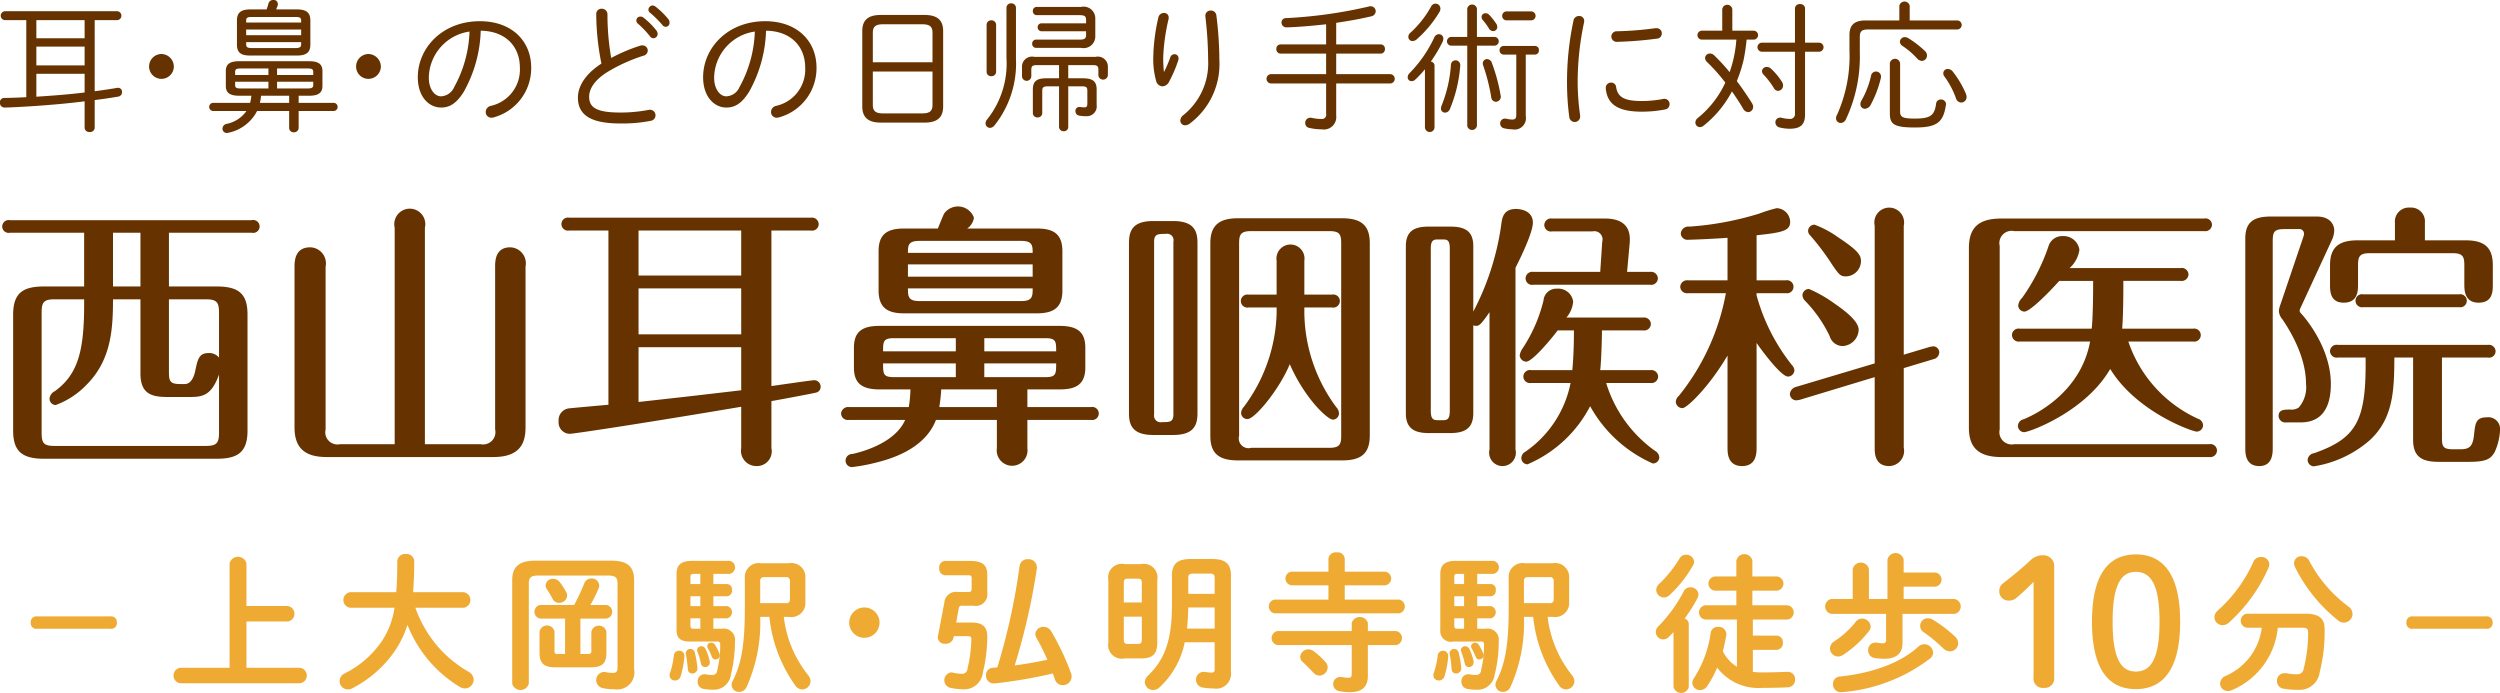
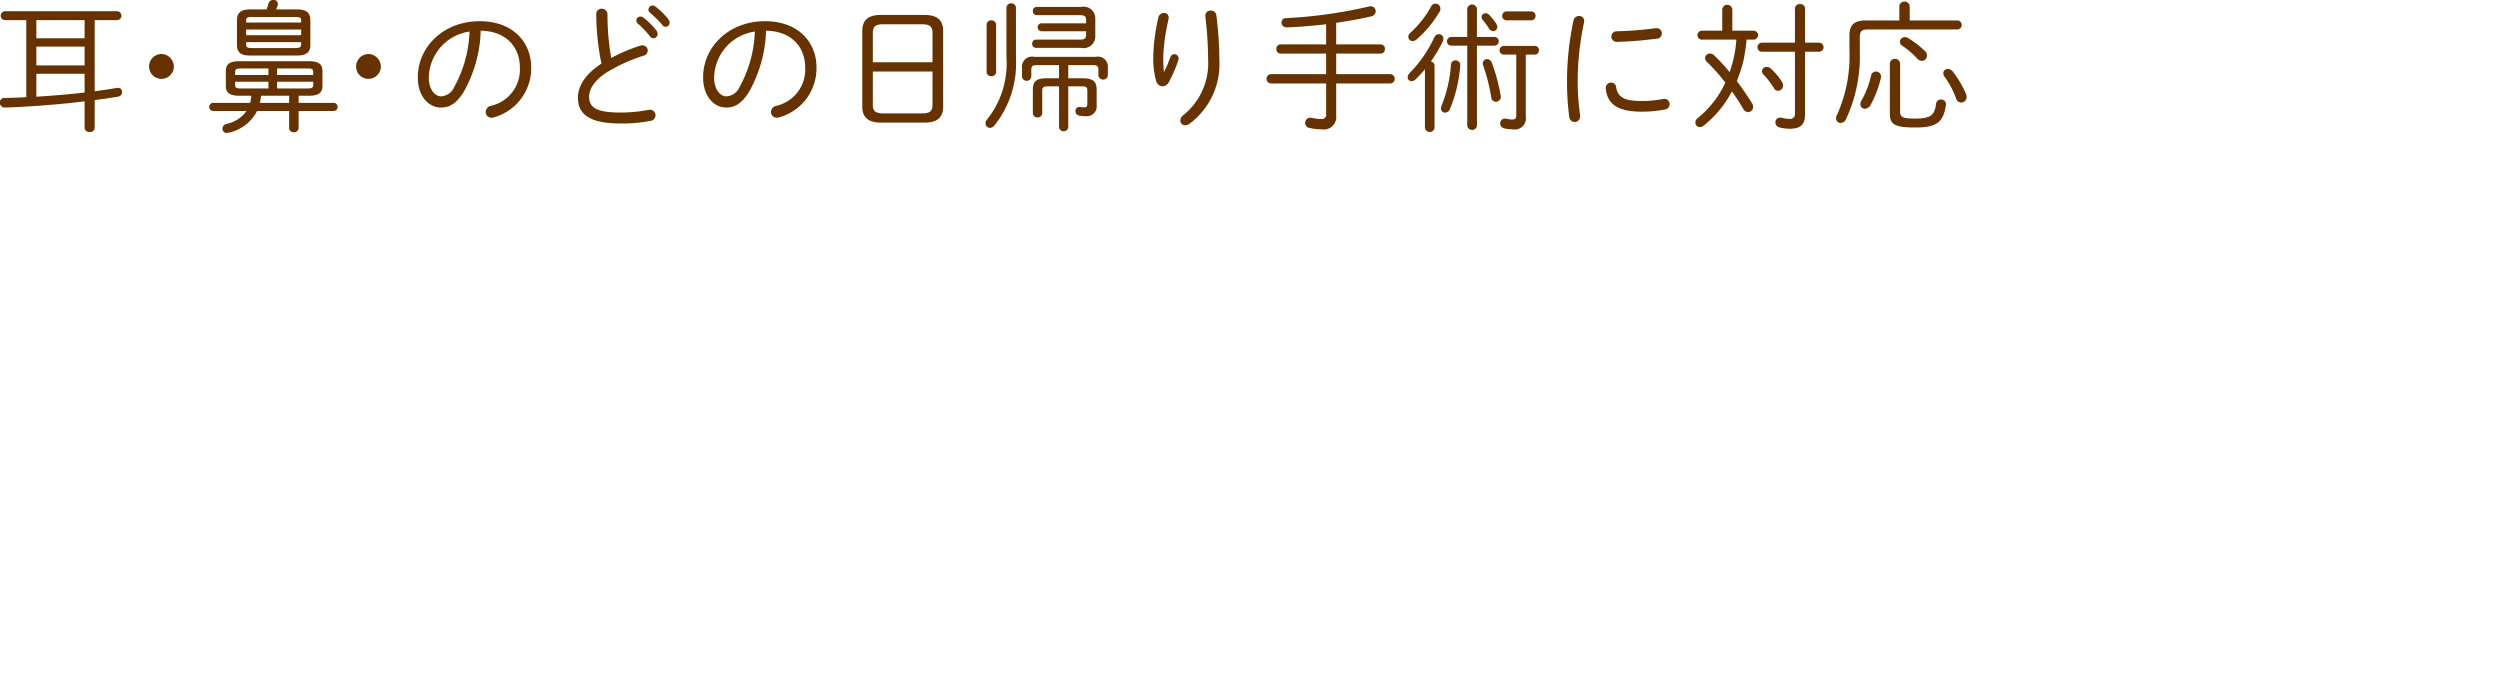
<svg xmlns="http://www.w3.org/2000/svg" id="footer_logo.png_footer_logo.svg" data-name="footer_logo.png,footer_logo.svg" width="260.59" height="72.22" viewBox="0 0 260.59 72.22">
  <defs>
    <style>
      .cls-1 {
        fill: #ea3;
      }

      .cls-1, .cls-2 {
        fill-rule: evenodd;
      }

      .cls-2 {
        fill: #630;
      }
    </style>
  </defs>
-   <path id="_上大岡駅_弘明寺駅_徒歩10分_" data-name="－上大岡駅・弘明寺駅 徒歩10分－" class="cls-1" d="M1163.54,3678.56a0.6,0.6,0,0,0-.68.65,0.588,0.588,0,0,0,.68.64h7.62a0.584,0.584,0,0,0,.68-0.64,0.591,0.591,0,0,0-.68-0.65h-7.62Zm21.81-1.08v-4.45a0.909,0.909,0,0,0-1.76,0v10.89h-5.16a0.816,0.816,0,0,0,0,1.61h12.51a0.813,0.813,0,0,0,0-1.61h-5.59v-4.83h4.32a0.816,0.816,0,0,0,0-1.61h-4.32Zm22.65,0.18a0.82,0.82,0,0,0,0-1.62h-5.28c0.07-.93.12-2,0.12-3.22a0.784,0.784,0,0,0-.88-0.76,0.8,0.8,0,0,0-.89.76c0,1.27-.03,2.32-0.11,3.22h-4.81a0.819,0.819,0,0,0,0,1.62h4.63a8.342,8.342,0,0,1-1.5,3.74,10.224,10.224,0,0,1-3.7,3.11,0.878,0.878,0,0,0-.52.79,0.855,0.855,0,0,0,.86.87,1,1,0,0,0,.49-0.13,12.073,12.073,0,0,0,4.26-3.67,10.161,10.161,0,0,0,1.46-2.93,13.214,13.214,0,0,0,5.49,6.49,1.044,1.044,0,0,0,.52.14,0.916,0.916,0,0,0,.89-0.91,0.955,0.955,0,0,0-.52-0.82,13.237,13.237,0,0,1-1.38-.92,12.026,12.026,0,0,1-2.74-2.91,12.475,12.475,0,0,1-1.43-2.85H1208Zm7.48-4.91c-1.77,0-2.43.67-2.43,2.06v10.77a0.9,0.9,0,0,0,1.73,0v-10.46c0-.62.25-0.82,1.01-0.82h7.23c0.76,0,1.01.19,1.01,0.81v8.75c0,0.45-.14.59-0.47,0.59a3.437,3.437,0,0,1-.77-0.08,0.524,0.524,0,0,0-.17-0.02,0.852,0.852,0,0,0-.11,1.69,5.415,5.415,0,0,0,1.19.11,1.784,1.784,0,0,0,2.06-2.09v-9.26c0-1.4-.65-2.05-2.41-2.05h-7.87Zm0.48,4.62a0.722,0.722,0,0,0,0,1.42h2.6v3.69h-0.82a0.248,0.248,0,0,1-.28-0.29v-2.06a0.8,0.8,0,0,0-1.56,0v2.23c0,1.08.46,1.51,1.62,1.51h3.72c1.19,0,1.63-.43,1.63-1.51v-2.19a0.8,0.8,0,0,0-1.57,0v2.02c0,0.2-.09.29-0.34,0.29h-0.8v-3.69h2.72a0.722,0.722,0,0,0,0-1.42h-1.69a13.45,13.45,0,0,0,.87-1.74,0.686,0.686,0,0,0,.06-0.31,0.766,0.766,0,0,0-.82-0.71,0.789,0.789,0,0,0-.74.51,21.143,21.143,0,0,1-1.05,2.25h-3.55Zm2.04-2.39a0.916,0.916,0,0,0-.68-0.34,0.749,0.749,0,0,0-.79.68,0.779,0.779,0,0,0,.14.42,10.244,10.244,0,0,1,.59.99,0.737,0.737,0,0,0,.68.42,0.817,0.817,0,0,0,.84-0.76,0.741,0.741,0,0,0-.11-0.38A7.955,7.955,0,0,0,1218,3674.98Zm21.86,3.63a14.89,14.89,0,0,0,2.71,7.17,0.857,0.857,0,0,0,.71.39,0.878,0.878,0,0,0,.87-0.84,1.062,1.062,0,0,0-.25-0.64,11.9,11.9,0,0,1-2.54-6.08h0.53a1.469,1.469,0,0,0,1.72-1.58v-2.45a1.46,1.46,0,0,0-1.72-1.56h-2.9a1.458,1.458,0,0,0-1.69,1.58v3.09c0,3.95-.4,5.89-1.25,7.56a1.035,1.035,0,0,0-.13.45,0.76,0.76,0,0,0,.79.73,0.849,0.849,0,0,0,.78-0.53,16.287,16.287,0,0,0,1.41-7.29h0.96Zm-0.96-1.43v-2.3a0.364,0.364,0,0,1,.42-0.41h2.24a0.362,0.362,0,0,1,.44.39v1.94a0.363,0.363,0,0,1-.45.38h-2.65Zm-4.88-3.05h1.67a0.687,0.687,0,0,0,0-1.36h-3.85c-1.24,0-1.66.46-1.66,1.39v5.81c0,0.85.4,1.21,1.38,1.21h2.83a0.275,0.275,0,0,1,.34.32,10.187,10.187,0,0,1-.31,2.67,0.487,0.487,0,0,1-.57.49,2.229,2.229,0,0,1-.59-0.06,1.028,1.028,0,0,0-.17-0.01,0.72,0.72,0,0,0-.71.77,0.732,0.732,0,0,0,.63.76,4.588,4.588,0,0,0,.89.08,1.805,1.805,0,0,0,1.95-1.57,14.846,14.846,0,0,0,.42-3.48,1.169,1.169,0,0,0-1.38-1.3h-0.87v-1.09h1.44a0.653,0.653,0,0,0,0-1.27h-1.44v-1.03h1.44a0.565,0.565,0,0,0,.5-0.64,0.545,0.545,0,0,0-.5-0.63h-1.44v-1.06Zm-1.36,0v1.06h-1.03v-0.79c0-.19.08-0.27,0.38-0.27h0.65Zm0,5.72h-0.65c-0.3,0-.38-0.06-0.38-0.33v-0.76h1.03v1.09Zm-1.03-2.36v-1.03h1.03v1.03h-1.03Zm-1.73,5.14a8.5,8.5,0,0,1-.4,1.83,0.85,0.85,0,0,0-.05.25,0.542,0.542,0,0,0,.57.53,0.6,0.6,0,0,0,.59-0.45,9.361,9.361,0,0,0,.39-2.12,0.528,0.528,0,0,0-.54-0.53A0.537,0.537,0,0,0,1229.9,3682.63Zm2.18-.32a0.478,0.478,0,0,0-.94.08,0.491,0.491,0,0,0,.01.11,13.77,13.77,0,0,1,.21,1.58,0.444,0.444,0,0,0,.48.43,0.524,0.524,0,0,0,.52-0.53A10.249,10.249,0,0,0,1232.08,3682.31Zm2.11-.79a0.483,0.483,0,0,0-.39-0.22,0.375,0.375,0,0,0-.35.59,6.659,6.659,0,0,1,.41.88,0.4,0.4,0,0,0,.39.28,0.418,0.418,0,0,0,.42-0.43,0.512,0.512,0,0,0-.03-0.2A4.727,4.727,0,0,0,1234.19,3681.52Zm-0.99.43a0.487,0.487,0,0,0-.43-0.28,0.433,0.433,0,0,0-.45.41,0.454,0.454,0,0,0,.04.18,5.887,5.887,0,0,1,.36,1.21,0.44,0.44,0,0,0,.43.37,0.48,0.48,0,0,0,.5-0.49,0.44,0.44,0,0,0-.02-0.16A5.843,5.843,0,0,0,1233.2,3681.95Zm16.56-4.32a1.58,1.58,0,1,0,1.58,1.58A1.583,1.583,0,0,0,1249.76,3677.63Zm13.86,6.24-0.48.05a0.738,0.738,0,0,0-.7.77,0.8,0.8,0,0,0,.79.86h0.08a50.879,50.879,0,0,0,6.1-1.04c0.06,0.2.14,0.39,0.2,0.59a0.846,0.846,0,0,0,.82.63,0.908,0.908,0,0,0,.93-0.9,0.921,0.921,0,0,0-.06-0.35,26.246,26.246,0,0,0-2.06-4.35,0.918,0.918,0,0,0-.8-0.48,0.822,0.822,0,0,0-.86.75,0.922,0.922,0,0,0,.13.42c0.4,0.7.77,1.47,1.13,2.26-1.13.24-2.26,0.44-3.41,0.59a68.555,68.555,0,0,0,2.31-10.11v-0.14a0.861,0.861,0,0,0-.93-0.82,0.824,0.824,0,0,0-.87.68A66.289,66.289,0,0,1,1263.62,3683.87Zm-4.29-4.67,0.26-1.46a0.317,0.317,0,0,1,.39-0.29h1.16a1.216,1.216,0,0,0,1.43-1.4v-1.81c0-.98-0.42-1.46-1.8-1.46h-2.62a0.674,0.674,0,0,0-.59.75,0.664,0.664,0,0,0,.59.74h2.39c0.32,0,.4.06,0.4,0.3v1.14c0,0.23-.11.31-0.37,0.31h-1.04a1.222,1.222,0,0,0-1.44,1.13l-0.67,3.5a0.664,0.664,0,0,0-.01.13,0.7,0.7,0,0,0,.79.63,0.8,0.8,0,0,0,.85-0.62l0.03-.17h1.38c0.37,0,.45.06,0.45,0.33a14.3,14.3,0,0,1-.4,3.06,0.569,0.569,0,0,1-.65.53,3.522,3.522,0,0,1-.84-0.11,1.38,1.38,0,0,0-.2-0.03,0.816,0.816,0,0,0-.08,1.61,5.7,5.7,0,0,0,1.16.14,1.976,1.976,0,0,0,2.22-1.78,15.922,15.922,0,0,0,.45-3.72c0-.97-0.47-1.45-1.64-1.45h-1.6Zm19.25,3.74c1.23,0,1.71-.43,1.71-1.67v-6.49a1.431,1.431,0,0,0-1.71-1.67h-1.68a1.431,1.431,0,0,0-1.71,1.67v6.49a1.431,1.431,0,0,0,1.71,1.67h1.68Zm-1.38-1.51c-0.34,0-.4-0.17-0.4-0.48v-2.36h1.88v2.36c0,0.37-.1.48-0.41,0.48h-1.07Zm1.48-4.32h-1.88v-2c0-.37.1-0.48,0.4-0.48h1.07c0.31,0,.41.11,0.41,0.48v2Zm5.09-4.53c-1.41,0-1.95.53-1.95,1.71v3.05c0,3.89-.84,5.78-2.49,7.39a0.981,0.981,0,0,0-.34.69,0.856,0.856,0,0,0,.88.81,0.942,0.942,0,0,0,.66-0.28,8.687,8.687,0,0,0,2.62-4.69h3.12v2.8a0.291,0.291,0,0,1-.3.36,4.6,4.6,0,0,1-.7-0.07,0.708,0.708,0,0,0-.15-0.01,0.8,0.8,0,0,0-.79.82,0.816,0.816,0,0,0,.71.82,6.352,6.352,0,0,0,1.12.09,1.539,1.539,0,0,0,1.81-1.67v-10.11c0-1.18-.54-1.71-1.95-1.71h-2.25Zm1.98,1.52c0.41,0,.52.11,0.52,0.47v1.64h-2.75v-1.64c0-.36.11-0.47,0.51-0.47h1.72Zm0.52,5.73h-2.87c0.06-.73.11-1.45,0.12-2.2h2.75v2.2Zm11.86-3.02h-5.64a0.733,0.733,0,0,0,0,1.43h13.01a0.728,0.728,0,0,0,0-1.43h-5.67v-1.49h4.2a0.714,0.714,0,0,0,0-1.42h-4.2v-1.33a0.735,0.735,0,0,0-.85-0.68,0.745,0.745,0,0,0-.85.68v1.33h-3.84a0.714,0.714,0,0,0,0,1.42h3.84v1.49Zm2.43,3.28h-7.74a0.742,0.742,0,0,0,0,1.46h7.74v2.99c0,0.34-.09.42-0.37,0.42a4.554,4.554,0,0,1-.67-0.08,0.808,0.808,0,0,0-.15-0.01,0.744,0.744,0,0,0-.11,1.48,5.658,5.658,0,0,0,1.09.11c1.27,0,1.89-.54,1.89-1.69v-3.22h2.94a0.74,0.74,0,0,0,0-1.46h-2.94v-0.85a0.879,0.879,0,0,0-1.68,0v0.85Zm-3.95,2.11a0.922,0.922,0,0,0-.57-0.2,0.837,0.837,0,0,0-.85.77,0.726,0.726,0,0,0,.28.56c0.34,0.31.76,0.75,1.1,1.1a0.836,0.836,0,0,0,.62.3,0.876,0.876,0,0,0,.86-0.84,0.807,0.807,0,0,0-.23-0.57A7.583,7.583,0,0,0,1296.61,3682.2Zm22.86-3.59a15,15,0,0,0,2.72,7.17,0.857,0.857,0,0,0,.71.39,0.878,0.878,0,0,0,.87-0.84,1.062,1.062,0,0,0-.25-0.64,11.9,11.9,0,0,1-2.54-6.08h0.52a1.469,1.469,0,0,0,1.72-1.58v-2.45a1.46,1.46,0,0,0-1.72-1.56h-2.89a1.454,1.454,0,0,0-1.69,1.58v3.09c0,3.95-.4,5.89-1.26,7.56a1.165,1.165,0,0,0-.12.45,0.76,0.76,0,0,0,.79.73,0.859,0.859,0,0,0,.78-0.53,16.311,16.311,0,0,0,1.4-7.29h0.96Zm-0.96-1.43v-2.3a0.364,0.364,0,0,1,.42-0.41h2.25a0.355,0.355,0,0,1,.43.39v1.94a0.363,0.363,0,0,1-.45.38h-2.65Zm-4.87-3.05h1.67a0.687,0.687,0,0,0,0-1.36h-3.86c-1.24,0-1.66.46-1.66,1.39v5.81a1.116,1.116,0,0,0,1.38,1.21h2.84a0.275,0.275,0,0,1,.34.32,10.632,10.632,0,0,1-.31,2.67,0.487,0.487,0,0,1-.57.49,2.185,2.185,0,0,1-.59-0.06,1.09,1.09,0,0,0-.17-0.01,0.722,0.722,0,0,0-.72.77,0.741,0.741,0,0,0,.64.76,4.479,4.479,0,0,0,.88.08,1.8,1.8,0,0,0,1.95-1.57,13.843,13.843,0,0,0,.42-3.48,1.161,1.161,0,0,0-1.38-1.3h-0.86v-1.09h1.44a0.656,0.656,0,0,0,0-1.27h-1.44v-1.03h1.44a0.558,0.558,0,0,0,.49-0.64,0.538,0.538,0,0,0-.49-0.63h-1.44v-1.06Zm-1.37,0v1.06h-1.02v-0.79c0-.19.08-0.27,0.37-0.27h0.65Zm0,5.72h-0.65c-0.29,0-.37-0.06-0.37-0.33v-0.76h1.02v1.09Zm-1.02-2.36v-1.03h1.02v1.03h-1.02Zm-1.73,5.14a8.458,8.458,0,0,1-.41,1.83,0.808,0.808,0,0,0-.04.25,0.542,0.542,0,0,0,.57.53,0.6,0.6,0,0,0,.59-0.45,9.361,9.361,0,0,0,.39-2.12A0.552,0.552,0,0,0,1309.52,3682.63Zm2.18-.32a0.478,0.478,0,0,0-.94.08,0.491,0.491,0,0,0,.01.11,11.771,11.771,0,0,1,.2,1.58,0.455,0.455,0,0,0,.48.43,0.526,0.526,0,0,0,.53-0.53A10.249,10.249,0,0,0,1311.7,3682.31Zm2.11-.79a0.5,0.5,0,0,0-.39-0.22,0.4,0.4,0,0,0-.42.37,0.487,0.487,0,0,0,.06.22,8.151,8.151,0,0,1,.42.88,0.392,0.392,0,0,0,.39.28,0.418,0.418,0,0,0,.42-0.43,0.512,0.512,0,0,0-.03-0.2A5.4,5.4,0,0,0,1313.81,3681.52Zm-0.99.43a0.513,0.513,0,0,0-.44-0.28,0.433,0.433,0,0,0-.45.41,0.493,0.493,0,0,0,.05.18,7.475,7.475,0,0,1,.36,1.21,0.426,0.426,0,0,0,.43.37,0.472,0.472,0,0,0,.49-0.49,0.86,0.86,0,0,0-.01-0.16A5.843,5.843,0,0,0,1312.82,3681.95Zm29.55,0.1h2.46a0.688,0.688,0,0,0,.67-0.75,0.68,0.68,0,0,0-.67-0.74h-2.46v-1.67h3.59a0.749,0.749,0,0,0,0-1.49h-3.64v-1.52h2.57a0.744,0.744,0,0,0,0-1.48h-2.57v-1.62a0.846,0.846,0,0,0-1.67,0v1.62h-2.25a0.745,0.745,0,0,0,0,1.48h2.25v1.52h-3.22a0.749,0.749,0,0,0,0,1.49h3.28v4.92a3.958,3.958,0,0,1-1.47-1.62c0.15-.55.26-1.09,0.36-1.65,0-.04.01-0.09,0.01-0.14a0.791,0.791,0,0,0-.85-0.75,0.742,0.742,0,0,0-.79.65,11.674,11.674,0,0,1-1.73,4.69,0.857,0.857,0,0,0-.18.51,0.787,0.787,0,0,0,.81.74,0.892,0.892,0,0,0,.74-0.41,11.271,11.271,0,0,0,1.04-1.93,5.4,5.4,0,0,0,4.73,2.11c0.91,0,1.78-.01,2.66-0.06a0.768,0.768,0,0,0,.73-0.81,0.747,0.747,0,0,0-.75-0.8c-0.09,0-.32.01-0.46,0.01-0.93.04-1.55,0.05-2.2,0.05a6.2,6.2,0,0,1-.99-0.06v-2.29Zm-8.27,3.87a0.82,0.82,0,0,0,1.59,0v-6.57a0.619,0.619,0,0,0-.43-0.57,15.9,15.9,0,0,0,1.35-2.14,0.947,0.947,0,0,0,.09-0.37,0.794,0.794,0,0,0-.84-0.74,0.739,0.739,0,0,0-.69.41,15.351,15.351,0,0,1-2.62,3.63,0.828,0.828,0,0,0-.3.62,0.786,0.786,0,0,0,.78.77,0.875,0.875,0,0,0,.6-0.28c0.16-.15.31-0.31,0.47-0.48v5.72Zm0.63-13.4a12.589,12.589,0,0,1-2.12,2.65,0.846,0.846,0,0,0-.31.63,0.812,0.812,0,0,0,.79.79,0.866,0.866,0,0,0,.59-0.24,13.087,13.087,0,0,0,2.46-3.12,0.735,0.735,0,0,0,.11-0.37,0.817,0.817,0,0,0-.85-0.73A0.779,0.779,0,0,0,1334.73,3672.52Zm23.36,4.23v-1.29h3.3a0.741,0.741,0,0,0,0-1.47h-3.3v-1.34a0.862,0.862,0,0,0-1.69,0v4.1h-1.93v-3.11a0.862,0.862,0,0,0-1.69,0v3.11h-2.23a0.789,0.789,0,0,0,0,1.55h5.71v2.69a0.308,0.308,0,0,1-.37.37,2.623,2.623,0,0,1-.57-0.06,1.09,1.09,0,0,0-.17-0.01,0.755,0.755,0,0,0-.76.8,0.792,0.792,0,0,0,.66.81,9.2,9.2,0,0,0,.98.08c1.3,0,1.94-.55,1.94-1.66v-3.02h5.42a0.787,0.787,0,0,0,0-1.55h-5.3Zm-5,2.38a9.2,9.2,0,0,1-2.22,2.02,0.913,0.913,0,0,0-.46.76,0.848,0.848,0,0,0,.83.83,1,1,0,0,0,.56-0.18,11.328,11.328,0,0,0,2.68-2.47,0.709,0.709,0,0,0,.17-0.48,0.89,0.89,0,0,0-.9-0.82A0.819,0.819,0,0,0,1353.09,3679.13Zm8.01-.24a0.839,0.839,0,0,0-.47-0.13,0.786,0.786,0,0,0-.42,1.47,15.6,15.6,0,0,1,2,1.66,1.023,1.023,0,0,0,.71.31,0.841,0.841,0,0,0,.85-0.84,0.983,0.983,0,0,0-.35-0.72A13.183,13.183,0,0,0,1361.1,3678.89Zm-1.49,2.83c-1.89,1.74-4.91,2.77-8.16,3.11a0.765,0.765,0,0,0-.73.78,0.813,0.813,0,0,0,.83.85h0.08a17.361,17.361,0,0,0,9.2-3.5,0.825,0.825,0,0,0,.33-0.63,0.922,0.922,0,0,0-.92-0.87A0.938,0.938,0,0,0,1359.61,3681.72Zm12.02,3.21a0.957,0.957,0,0,0,1.06,1.08,0.978,0.978,0,0,0,1.09-1.08v-11.5a1.125,1.125,0,0,0-1.2-1.24,1.842,1.842,0,0,0-1.35.6c-0.94.86-1.77,1.54-2.75,2.3a0.961,0.961,0,0,0-.42.84,0.945,0.945,0,0,0,1.02.98,1.124,1.124,0,0,0,.8-0.31c0.66-.56,1.19-1.07,1.75-1.64v9.97Zm10.66-12.83c-2.77,0-4.57,1.97-4.57,7.02s1.8,7.02,4.57,7.02,4.62-1.97,4.62-7.02S1385.06,3672.1,1382.29,3672.1Zm0,1.82c1.54,0,2.47,1.28,2.47,5.2s-0.93,5.19-2.47,5.19c-1.51,0-2.42-1.27-2.42-5.19S1380.78,3673.92,1382.29,3673.92Zm17.38,5.82c0.43,0,.58.12,0.58,0.48a15.278,15.278,0,0,1-.46,3.78,0.658,0.658,0,0,1-.74.59,4.769,4.769,0,0,1-1.04-.1,1.48,1.48,0,0,0-.2-0.01,0.784,0.784,0,0,0-.81.82,0.8,0.8,0,0,0,.71.8,8.4,8.4,0,0,0,1.47.11,2.1,2.1,0,0,0,2.27-1.81,17.131,17.131,0,0,0,.52-4.49c0-1.15-.57-1.63-2.04-1.63h-6.04a0.733,0.733,0,0,0,0,1.46h1.53a6.316,6.316,0,0,1-3.78,5.03,0.91,0.91,0,0,0-.57.79,0.8,0.8,0,0,0,.8.78,1.1,1.1,0,0,0,.47-0.11,7.882,7.882,0,0,0,4.75-6.49h2.58Zm-5.13-6.86a14.9,14.9,0,0,1-3.72,5.08,0.949,0.949,0,0,0-.34.68,0.86,0.86,0,0,0,.85.84,1.018,1.018,0,0,0,.67-0.28,16.583,16.583,0,0,0,4.13-5.73,0.973,0.973,0,0,0,.08-0.34,0.815,0.815,0,0,0-.88-0.76A0.829,0.829,0,0,0,1394.54,3672.88Zm5.84-.08a0.847,0.847,0,0,0-.79-0.51,0.746,0.746,0,0,0-.73,1.08,16.387,16.387,0,0,0,4.54,5.63,0.878,0.878,0,0,0,.57.21,0.918,0.918,0,0,0,.91-0.9,0.989,0.989,0,0,0-.46-0.8A14.16,14.16,0,0,1,1400.38,3672.8Zm10.79,5.76a0.6,0.6,0,0,0-.68.65,0.588,0.588,0,0,0,.68.64h7.62a0.591,0.591,0,0,0,.69-0.64,0.6,0.6,0,0,0-.69-0.65h-7.62Z" transform="translate(-1159.66 -3614.31)" />
-   <path id="西山耳鼻咽喉科医院" class="cls-2" d="M1177.27,3638.57h8.63a0.672,0.672,0,1,0,0-1.31h-25.19a0.682,0.682,0,0,0-.82.67,0.672,0.672,0,0,0,.82.64h7.72v5.6h-4.16c-2.1,0-3.24.58-3.24,2.92v12.12c0,2.19.99,2.92,3.24,2.92h17.96c2.09,0,3.23-.58,3.23-2.92v-12.12c0-2.22-.99-2.92-3.23-2.92h-4.96v-5.6Zm2.24,17.12c1.32,0,2.22-.21,2.98-2.34v6.07c0,1.08-.26,1.37-1.37,1.37h-15.78c-1.13,0-1.34-.29-1.34-1.37v-12.54c0-1.08.24-1.37,1.34-1.37h3.09v0.58c0,4.9-.69,7.26-3.03,8.98a1,1,0,0,0-.58.79,0.668,0.668,0,0,0,.64.67,8.508,8.508,0,0,0,3.21-2.1c2.53-2.53,2.77-5.65,2.77-8.92h2.86v7.73c0,2.1,1.13,2.45,2.79,2.45h2.42Zm-5.21-11.52h-2.86v-5.6h2.86v5.6Zm4.11,10.17c-1.02,0-1.14-.32-1.14-1.22v-7.61h3.85c1.11,0,1.37.29,1.37,1.37v4.7a1.332,1.332,0,0,0-1.08-.47c-0.99,0-1.14.61-1.4,1.86-0.06.3-.32,1.37-1.08,1.37h-0.52Zm16.7,6.27a1.271,1.271,0,0,1-1.51-1.54V3642.1a1.674,1.674,0,0,0-1.61-2.01c-1.54,0-1.63,1.34-1.63,2.01v16.76c0,2.1,1.02,3.09,3.35,3.09h17.38c2.8,0,3.35-1.48,3.35-3.09V3642.1a1.672,1.672,0,0,0-1.6-2.01c-1.57,0-1.57,1.48-1.57,2.01v16.97a1.282,1.282,0,0,1-1.52,1.54h-5.8v-22.56a1.618,1.618,0,1,0-3.15,0v22.56h-5.69Zm44.96-22.27h4.11a0.69,0.69,0,0,0,.82-0.67,0.705,0.705,0,0,0-.82-0.67h-25.19a0.682,0.682,0,1,0,0,1.34h4.09v18.16c-1.38.12-3.91,0.35-4.14,0.38a1.228,1.228,0,0,0-1.05,1.34,1.183,1.183,0,0,0,1.16,1.31c0.38,0,7.52-1.07,17.87-2.82v4.31a1.592,1.592,0,0,0,1.58,1.87,1.54,1.54,0,0,0,1.57-1.87v-4.9c0.64-.11,4.26-0.78,4.7-0.9a0.6,0.6,0,0,0,.43-0.61,0.676,0.676,0,0,0-.67-0.67c-0.26,0-4.02.55-4.46,0.61v-16.21Zm-3.15,10.82h-10.7v-4.79h10.7v4.79Zm0-6.13h-10.7v-4.69h10.7v4.69Zm0,11.96c-5.71.67-6.29,0.73-10.7,1.22v-5.71h10.7v4.49Zm29.83-.09h3.38c1.75,0,2.66-.56,2.66-2.3v-2.02c0-1.48-.62-2.3-2.66-2.3h-18.8c-1.93,0-2.66.7-2.66,2.3v2.02c0,1.48.62,2.3,2.66,2.3h3.23a13.23,13.23,0,0,1-.17,1.84h-6.24a0.736,0.736,0,0,0-.82.7,0.7,0.7,0,0,0,.82.64h5.86c-1.11,2.56-4.96,3.44-5.51,3.55a0.693,0.693,0,0,0-.7.7,0.671,0.671,0,0,0,.64.67,17.85,17.85,0,0,0,2.25-.4c1.37-.33,5.3-1.29,6.53-4.52h6.35v2.94a1.607,1.607,0,1,0,3.18,0v-2.94h6.62a0.684,0.684,0,1,0,0-1.34h-6.62v-1.84Zm-4.49-2.71h7.49c0,1.08,0,1.43-1.1,1.43h-6.39v-1.43Zm-2.97,1.43h-6.47c-1.11,0-1.11-.35-1.11-1.43h7.58v1.43Zm4.28,3.12h-6a17.238,17.238,0,0,0,.2-1.84h5.8v1.84Zm-1.31-7.18h6.39c1.1,0,1.1.38,1.1,1.37h-7.49v-1.37Zm-2.97,1.37h-7.58c0-.99,0-1.37,1.11-1.37h6.47v1.37Zm-5.4-12.8c-1.86,0-2.65.68-2.65,2.37v4.08c0,1.86.99,2.39,2.65,2.39h13.85c1.87,0,2.66-.7,2.66-2.39v-4.08c0-1.87-1-2.37-2.66-2.37h-7.26a1.667,1.667,0,0,0,.7-1.13,1.771,1.771,0,0,0-3.12-.41c-0.11.23-.55,1.31-0.64,1.54h-3.53Zm13.41,5.02h-13v-1.28h13v1.28Zm-1.16-3.73c1.14,0,1.16.52,1.16,1.25h-13c0-.73,0-1.25,1.17-1.25h10.67Zm-10.67,6.27c-1.17,0-1.17-.53-1.17-1.32h13c0,0.79,0,1.32-1.16,1.32h-10.67Zm29.01-6.07c0-1.25-.38-2.27-2.54-2.27h-2.07c-2.04,0-2.53.9-2.53,2.27v17.79c0,1.22.38,2.24,2.53,2.24h2.07c2.04,0,2.54-.9,2.54-2.24v-17.79Zm-2.51,17.87c0,0.82-.38.82-1.19,0.82a0.685,0.685,0,0,1-.82-0.79v-18.01c0-.82.41-0.82,1.22-0.82a0.672,0.672,0,0,1,.79.82v17.98Zm20.47-17.84c0-1.81-.85-2.59-2.89-2.59h-10.84c-1.81,0-2.89.61-2.89,2.59v20.09c0,1.81.85,2.56,2.89,2.56h10.84c1.84,0,2.89-.58,2.89-2.59v-20.06Zm-2.98,20.09c0,0.9-.17,1.25-1.25,1.25h-8.13a1.019,1.019,0,0,1-1.26-1.25v-20.09c0-.93.21-1.25,1.26-1.25h8.13c1.08,0,1.25.32,1.25,1.25v20.09Zm-6.73-14.72h-2.92a0.682,0.682,0,1,0,0,1.34h2.92V3647a17.049,17.049,0,0,1-3.41,9.71,1.05,1.05,0,0,0-.29.61,0.638,0.638,0,0,0,.67.67c0.76,0,3.32-3.09,4.4-5.72,1.6,3.65,3.97,5.78,4.49,5.78a0.651,0.651,0,0,0,.64-0.67,0.993,0.993,0,0,0-.29-0.64,16.826,16.826,0,0,1-3.32-9.77v-0.61h2.88a0.684,0.684,0,1,0,0-1.34h-2.88v-3.53a1.463,1.463,0,1,0-2.89,0v3.53Zm24.9-2.8c0.55-1.08,1.81-3.68,1.81-4.7,0-1.43-1.66-1.43-1.75-1.43-1.34,0-1.46.94-1.55,1.67a27.74,27.74,0,0,1-2.91,9.03v-6.82c0-1.49-.76-2.04-2.39-2.04h-2.28c-1.48,0-2.36.47-2.36,2.04v17.41c0,1.48.76,2.07,2.36,2.07h2.28c1.51,0,2.39-.5,2.39-2.07v-9.16a1,1,0,0,0,.29.06c0.29,0,.49-0.09,1.4-1.43v14.32a1.394,1.394,0,1,0,2.71,0v-18.95Zm-6.85,14.92c0,0.88-.29.97-0.7,0.97h-0.55c-0.47,0-.73-0.12-0.73-0.97V3640.2c0-.87.32-0.93,0.73-0.93h0.55c0.41,0,.7.06,0.7,0.93v16.94Zm15.68-4.25c0.12-1.02.18-3.44,0.18-4.14h4.28a0.7,0.7,0,0,0,.82-0.67,0.708,0.708,0,0,0-.82-0.67h-7.98a2.943,2.943,0,0,0,.7-1.67,1.561,1.561,0,0,0-1.67-1.34,1.341,1.341,0,0,0-1.42,1.23,15.826,15.826,0,0,1-2.19,5.01,1.706,1.706,0,0,0-.29.7,0.7,0.7,0,0,0,.67.67c0.64,0,2.56-2.3,3.29-3.26h1.69c0,2.18-.11,3.55-0.17,4.14h-4.29a0.682,0.682,0,1,0,0,1.34h4.11a11.373,11.373,0,0,1-4.72,7.17,0.764,0.764,0,0,0-.41.64,0.651,0.651,0,0,0,.64.67,13.159,13.159,0,0,0,6.53-6.06,13.8,13.8,0,0,0,6.53,5.97,0.66,0.66,0,0,0,.68-0.64,0.846,0.846,0,0,0-.44-0.67,13.553,13.553,0,0,1-5.1-7.08h4.6a0.7,0.7,0,0,0,.82-0.67,0.712,0.712,0,0,0-.82-0.67h-5.22Zm-6.96-10.24a0.7,0.7,0,0,0-.82.67,0.679,0.679,0,0,0,.82.67h12.15a0.69,0.69,0,0,0,.82-0.67,0.708,0.708,0,0,0-.82-0.67h-2.39l0.27-2.97c0.05-.67.2-2.59-2.57-2.59h-5.51a0.7,0.7,0,0,0-.82.67,0.688,0.688,0,0,0,.82.67h4.2a0.86,0.86,0,0,1,1.02,1.08l-0.21,3.14h-6.96Zm23.26,7.41c0.5,0.73,2.54,3.5,3.27,3.5a0.676,0.676,0,0,0,.67-0.67,0.864,0.864,0,0,0-.26-0.53,20.2,20.2,0,0,1-3.68-7.26v-0.23h3.04a0.682,0.682,0,1,0,0-1.34h-3.04v-4.7c2.89-.29,3.5-0.52,3.5-1.42a1.458,1.458,0,0,0-1.4-1.4,13.946,13.946,0,0,0-1.78.55,31.788,31.788,0,0,1-7.31,1.37,0.8,0.8,0,0,0-.91.7,0.688,0.688,0,0,0,.79.67c0.41,0,2.57-.09,4.08-0.2v4.43h-4.11a0.718,0.718,0,0,0-.82.67,0.705,0.705,0,0,0,.82.67h3.94a23.869,23.869,0,0,1-4.9,10.7,0.877,0.877,0,0,0-.32.61,0.683,0.683,0,0,0,.7.67c0.46,0,2.77-2.21,4.69-5.48v9.56c0,0.59,0,1.96,1.52,1.96s1.51-1.4,1.51-1.96v-10.87Zm15.34,2.62,3.09-.93a0.746,0.746,0,0,0,.61-0.7,0.635,0.635,0,0,0-.58-0.64,2.255,2.255,0,0,0-.41.06l-2.71.81v-13.44a1.552,1.552,0,1,0-3.03,0v14.35l-8.2,2.45a0.842,0.842,0,0,0-.64.73,0.676,0.676,0,0,0,.62.67,2.12,2.12,0,0,0,.43-0.06l7.79-2.36v7.34c0,0.56,0,1.93,1.51,1.93a1.586,1.586,0,0,0,1.52-1.93v-8.28Zm-9.3-14.95a0.658,0.658,0,0,0-.67.67,0.647,0.647,0,0,0,.2.43,25.261,25.261,0,0,1,1.96,2.54c1.07,1.63,1.19,1.75,1.8,1.75a1.608,1.608,0,0,0,1.55-1.6c0-.56-0.21-1.05-2.39-2.48A10.2,10.2,0,0,0,1348.8,3637.73Zm-0.58,6.7a0.678,0.678,0,0,0-.68.67,0.867,0.867,0,0,0,.24.53,13.819,13.819,0,0,1,2.59,3.7,1.426,1.426,0,0,0,1.37,1.05,1.758,1.758,0,0,0,1.66-1.69c0-.96-1.6-2.1-2.56-2.77A13.724,13.724,0,0,0,1348.22,3644.43Zm29.3,5.48c-0.91,4.99-5.16,7.38-6.94,8.11a0.728,0.728,0,0,0-.58.7,0.664,0.664,0,0,0,.64.64c0.52,0,6.38-2.1,8.98-6.59,2.77,4.52,8.6,6.53,9.01,6.53a0.675,0.675,0,0,0,.67-0.67,0.74,0.74,0,0,0-.53-0.67,13.61,13.61,0,0,1-7.26-8.05h6.74a0.682,0.682,0,1,0,0-1.34h-7.38c0.09-1.28.12-2.88,0.12-4.98h5.97a0.714,0.714,0,0,0,.82-0.67,0.7,0.7,0,0,0-.82-0.67h-11.57a3.155,3.155,0,0,0,1.02-1.9,1.67,1.67,0,0,0-1.75-1.43,1.482,1.482,0,0,0-1.46,1.02,20.709,20.709,0,0,1-2.77,5.43,1.264,1.264,0,0,0-.4.78,0.665,0.665,0,0,0,.64.64c0.61,0,2.68-2.12,3.64-3.2h3.53c0,0.61,0,3.64-.15,4.98h-7.49a0.688,0.688,0,0,0-.82.67,0.7,0.7,0,0,0,.82.67h7.32Zm-9.42-9.97a1.278,1.278,0,0,1,1.52-1.54h19.79a0.7,0.7,0,0,0,.82-0.67,0.678,0.678,0,0,0-.82-0.64h-21.16c-2.48,0-3.36,1.07-3.36,3.09v18.68c0,1.61.53,3.09,3.36,3.09h21.69a0.7,0.7,0,0,0,.81-0.67,0.68,0.68,0,0,0-.81-0.67h-20.32a1.282,1.282,0,0,1-1.52-1.54v-19.13Zm37.32-.58c-1.84,0-2.89.61-2.89,2.59v1.99c0,0.7,0,1.92,1.43,1.92,1.49,0,1.49-1.28,1.49-1.89v-2.02c0-.93.18-1.25,1.25-1.25h8.58c1.07,0,1.25.32,1.25,1.25v1.99c0,0.58,0,1.92,1.49,1.92s1.48-1.22,1.48-1.95v-1.96c0-2.01-1.05-2.59-2.88-2.59h-4.2v-1.84a1.436,1.436,0,0,0-1.55-1.57,1.452,1.452,0,0,0-1.57,1.6v1.81h-3.88Zm10.56,6.97a0.682,0.682,0,1,0,0-1.34H1406a0.675,0.675,0,0,0-.81.67,0.685,0.685,0,0,0,.81.67h9.98Zm-4.79,5.25v8.57c0,1.72.85,2.3,2.66,2.3h3.17c1.84,0,2.28-.32,2.69-1.05a6.205,6.205,0,0,0,.55-2.36,1.227,1.227,0,0,0-1.4-1.23c-1.14,0-1.19.67-1.31,1.75-0.12,1.37-.55,1.58-1.46,1.58h-0.7c-1.05,0-1.19-.24-1.19-1.2v-8.36h4.78a0.677,0.677,0,0,0,.81-0.65,0.692,0.692,0,0,0-.81-0.67h-15.63a0.688,0.688,0,0,0-.82.67,0.7,0.7,0,0,0,.82.65h2.89c0.08,6.47-.85,8.39-5.37,9.97a0.768,0.768,0,0,0-.67.7,0.676,0.676,0,0,0,.64.67,11.614,11.614,0,0,0,5.83-2.72c2.54-2.33,2.54-5.42,2.57-8.62h1.95Zm-14.63-12.16c0-.96.17-1.23,1.22-1.23h1.49a0.484,0.484,0,0,1,.55.44,0.913,0.913,0,0,1-.05.32l-2.42,7.14a2.286,2.286,0,0,0-.15.65,1.493,1.493,0,0,0,.38.87c0.73,1.08,2.45,3.82,2.45,6.71a3.219,3.219,0,0,1-.76,2.47,1.328,1.328,0,0,1-.88.21c-0.61,0-1.22,0-1.22.67a0.705,0.705,0,0,0,.82.67h1.48c2.6,0,3.15-2.13,3.15-4,0-3.84-2.77-6.99-3.06-7.31a0.628,0.628,0,0,1-.2-0.32,0.831,0.831,0,0,1,.08-0.27l3.3-7.14a2.419,2.419,0,0,0,.23-0.99c0-.44-0.29-1.43-1.83-1.43h-4.79c-1.92,0-2.65.7-2.65,2.3v21.81c0,0.56,0,1.9,1.46,1.9,1.4,0,1.4-1.37,1.4-1.9v-21.57Z" transform="translate(-1159.66 -3614.31)" />
  <path id="耳_鼻_のどの日帰り手術に対応" data-name="耳・鼻・のどの日帰り手術に対応" class="cls-2" d="M1162.4,3616.41v8.03c-0.76.04-1.52,0.07-2.29,0.08a0.442,0.442,0,0,0-.46.47,0.488,0.488,0,0,0,.46.53c0.76,0,5.08-.22,8.37-0.65v2.79a0.478,0.478,0,0,0,.53.41,0.468,0.468,0,0,0,.52-0.41v-2.92c0.88-.11,1.71-0.23,2.45-0.36a0.461,0.461,0,0,0,.4-0.48,0.416,0.416,0,0,0-.4-0.44c-0.03,0-.08.01-0.11,0.01-0.78.13-1.55,0.25-2.34,0.35v-7.41h2.35a0.466,0.466,0,0,0,0-.93h-11.71a0.466,0.466,0,0,0,0,.93h2.23Zm1.05,0h5.03v1.89h-5.03v-1.89Zm5.03,7.54c-1.7.21-3.35,0.33-5.03,0.44V3622h5.03v1.95Zm-5.03-4.78h5.03v1.96h-5.03v-1.96Zm13.04,0.77a1.3,1.3,0,0,0-1.29,1.3,1.29,1.29,0,0,0,2.58,0A1.315,1.315,0,0,0,1176.49,3619.94Zm13.31,5.94v1.74a0.464,0.464,0,0,0,.49.48,0.472,0.472,0,0,0,.5-0.48v-1.74h3.64a0.425,0.425,0,1,0,0-.85h-3.64v-0.74h1.08c1,0,1.4-.32,1.4-1.02v-1.56c0-.7-0.4-1.02-1.4-1.02h-7.27c-1,0-1.4.32-1.4,1.02v1.56c0,0.7.4,1.02,1.4,1.02h1.26a4.583,4.583,0,0,1-.13.74h-3.84a0.425,0.425,0,0,0,0,.85h3.46a3.318,3.318,0,0,1-2.06,1.34,0.521,0.521,0,0,0-.44.5,0.441,0.441,0,0,0,.47.45,1.127,1.127,0,0,0,.18-0.03,4.355,4.355,0,0,0,2.96-2.26h3.34Zm0-.85h-3.05a4.567,4.567,0,0,0,.12-0.74h2.93v0.74Zm-1.26-1.5v-0.7h3.77v0.34c0,0.25-.11.36-0.56,0.36h-3.21Zm3.77-1.4h-3.77v-0.68h3.21c0.45,0,.56.1,0.56,0.36v0.32Zm-4.67-.68v0.68h-3.47v-0.32c0-.26.1-0.36,0.55-0.36h2.92Zm-3.47,1.38h3.47v0.7h-2.92c-0.45,0-.55-0.1-0.55-0.36v-0.34Zm6.44-2.73c1.02,0,1.4-.36,1.4-1.13v-2.54c0-.77-0.38-1.14-1.4-1.14h-2.16c0.05-.12.09-0.23,0.14-0.36a0.511,0.511,0,0,0,.03-0.21,0.429,0.429,0,0,0-.47-0.42,0.514,0.514,0,0,0-.51.39c-0.07.25-.12,0.41-0.19,0.6h-1.69c-1.02,0-1.4.37-1.4,1.14v2.54c0,0.93.55,1.13,1.4,1.13h4.85Zm-4.68-.78c-0.51,0-.61-0.11-0.61-0.4v-0.22h5.73v0.22c0,0.27-.09.4-0.61,0.4h-4.51Zm-0.61-1.93h5.73v0.59h-5.73v-0.59Zm5.73-.73h-5.73v-0.19c0-.29.1-0.39,0.61-0.39h4.51c0.51,0,.61.1,0.61,0.39v0.19Zm7.01,3.28a1.3,1.3,0,0,0-1.28,1.3,1.278,1.278,0,0,0,1.28,1.29,1.3,1.3,0,0,0,1.3-1.29A1.324,1.324,0,0,0,1198.06,3619.94Zm7.57,5.58c0.83,0,1.56-.35,2.36-1.62a13.833,13.833,0,0,0,1.78-6.39c2.65,0.04,4.08,1.7,4.08,3.85a3.875,3.875,0,0,1-3.05,3.99,0.659,0.659,0,0,0-.51.63,0.583,0.583,0,0,0,.6.6,0.808,0.808,0,0,0,.25-0.04,5.312,5.312,0,0,0,3.89-5.18c0-2.76-2.01-4.84-5.35-4.84-3.89,0-6.47,2.77-6.47,5.84C1203.21,3624.42,1204.39,3625.52,1205.63,3625.52Zm2.97-7.92a12.8,12.8,0,0,1-1.6,5.79,1.569,1.569,0,0,1-1.37.96c-0.67,0-1.29-.77-1.27-1.99A4.935,4.935,0,0,1,1208.6,3617.6Zm13.75,3.34c-1.71,1.1-2.45,2.39-2.45,3.54,0,1.71,1.17,2.7,4.4,2.7a15.212,15.212,0,0,0,3.26-.29,0.581,0.581,0,0,0-.11-1.14,0.915,0.915,0,0,0-.16.01,15.42,15.42,0,0,1-2.97.28c-2.47,0-3.25-.51-3.25-1.65,0-.77.51-1.69,1.85-2.54a17.315,17.315,0,0,1,3.8-1.73,0.565,0.565,0,0,0,.46-0.54,0.542,0.542,0,0,0-.56-0.54,0.583,0.583,0,0,0-.22.03,17.618,17.618,0,0,0-3.03,1.28,26.162,26.162,0,0,1-.39-4.52,0.584,0.584,0,0,0-.6-0.61,0.54,0.54,0,0,0-.57.55A26.577,26.577,0,0,0,1222.35,3620.94Zm3.81-4.16a9.567,9.567,0,0,1,1.26,1.33,0.478,0.478,0,0,0,.35.19,0.455,0.455,0,0,0,.44-0.46,0.609,0.609,0,0,0-.13-0.35,7.553,7.553,0,0,0-1.36-1.35,0.444,0.444,0,0,0-.29-0.1A0.409,0.409,0,0,0,1226.16,3616.78Zm1.25-1.15a11.291,11.291,0,0,1,1.3,1.29,0.405,0.405,0,0,0,.74-0.27,0.544,0.544,0,0,0-.13-0.35,8.127,8.127,0,0,0-1.33-1.3,0.546,0.546,0,0,0-.3-0.12,0.451,0.451,0,0,0-.44.44A0.382,0.382,0,0,0,1227.41,3615.63Zm7.96,9.89c0.83,0,1.56-.35,2.36-1.62a13.833,13.833,0,0,0,1.78-6.39c2.65,0.04,4.08,1.7,4.08,3.85a3.875,3.875,0,0,1-3.05,3.99,0.659,0.659,0,0,0-.51.63,0.583,0.583,0,0,0,.6.6,0.808,0.808,0,0,0,.25-0.04,5.312,5.312,0,0,0,3.89-5.18c0-2.76-2.01-4.84-5.35-4.84-3.89,0-6.47,2.77-6.47,5.84C1232.95,3624.42,1234.13,3625.52,1235.37,3625.52Zm2.97-7.92a12.8,12.8,0,0,1-1.6,5.79,1.569,1.569,0,0,1-1.37.96c-0.67,0-1.29-.77-1.27-1.99A4.935,4.935,0,0,1,1238.34,3617.6Zm17.7,9.49c1.42,0,1.93-.63,1.93-1.68v-7.86c0-1.05-.51-1.68-1.93-1.68h-4.58c-1.41,0-1.92.63-1.92,1.68v7.86c0,1.23.73,1.68,1.92,1.68h4.58Zm-4.32-.96c-0.8,0-1.08-.25-1.08-0.89v-3.47h6.22v3.47c0,0.64-.28.89-1.08,0.89h-4.06Zm5.14-5.33h-6.22v-3.07c0-.64.28-0.89,1.08-0.89h4.06c0.8,0,1.08.25,1.08,0.89v3.07Zm14.15,0.3h2.61c0.43,0,.53.14,0.53,0.48v0.6a0.5,0.5,0,0,0,.99,0v-0.84a1.05,1.05,0,0,0-1.3-1.1h-6.36a1.046,1.046,0,0,0-1.29,1.1v0.94a0.486,0.486,0,0,0,.97,0v-0.7c0-.34.11-0.48,0.53-0.48h2.36v1.37h-1.34c-1.05,0-1.39.36-1.39,1.18v2.46a0.458,0.458,0,0,0,.5.44,0.452,0.452,0,0,0,.48-0.44v-2.32c0-.39.13-0.48,0.61-0.48h1.14v4.23a0.46,0.46,0,0,0,.48.45,0.449,0.449,0,0,0,.48-0.45v-4.23h1.43c0.45,0,.56.09,0.56,0.48v1.32c0,0.29-.09.39-0.28,0.39a3.175,3.175,0,0,1-.48-0.04h-0.07a0.4,0.4,0,0,0-.41.43,0.456,0.456,0,0,0,.39.47,3.517,3.517,0,0,0,.72.06,1.029,1.029,0,0,0,1.1-1.18v-1.59c0-.86-0.39-1.18-1.47-1.18h-1.49v-1.37Zm1.86-3.53v0.36c0,0.41-.17.51-0.7,0.51h-4.51a0.4,0.4,0,0,0-.41.42,0.406,0.406,0,0,0,.41.44h4.69a1.218,1.218,0,0,0,1.48-1.21v-1.85a1.218,1.218,0,0,0-1.48-1.21h-4.62a0.4,0.4,0,0,0-.41.42,0.406,0.406,0,0,0,.41.44h4.44c0.53,0,.7.1,0.7,0.51v0.34h-4.64a0.4,0.4,0,0,0-.41.4,0.41,0.41,0,0,0,.41.43h4.64Zm-10.37,4.23a0.451,0.451,0,0,0,.49.45,0.46,0.46,0,0,0,.5-0.45v-4.9a0.469,0.469,0,0,0-.5-0.47,0.461,0.461,0,0,0-.49.47v4.9Zm2.07-1.46a9.352,9.352,0,0,1-2,6.4,0.637,0.637,0,0,0-.18.42,0.47,0.47,0,0,0,.46.48,0.635,0.635,0,0,0,.45-0.23,10.354,10.354,0,0,0,2.26-6.97v-5.31a0.469,0.469,0,0,0-.5-0.47,0.461,0.461,0,0,0-.49.47v5.21Zm16.41,1.44a12.854,12.854,0,0,1-.07-1.52,20.526,20.526,0,0,1,.55-3.93,0.554,0.554,0,0,0,.02-0.18,0.469,0.469,0,0,0-.5-0.49,0.589,0.589,0,0,0-.58.49,19.754,19.754,0,0,0-.53,4.23,8.321,8.321,0,0,0,.3,2.36,0.715,0.715,0,0,0,.67.57,0.813,0.813,0,0,0,.68-0.48,13.669,13.669,0,0,0,.97-2.27,1.155,1.155,0,0,0,.02-0.16,0.423,0.423,0,0,0-.43-0.44,0.462,0.462,0,0,0-.44.35,13.261,13.261,0,0,1-.63,1.47h-0.03Zm4.32-5.77a39.3,39.3,0,0,1,.29,4.52,6.923,6.923,0,0,1-2.57,5.77,0.756,0.756,0,0,0-.33.59,0.494,0.494,0,0,0,.51.48,0.821,0.821,0,0,0,.48-0.18,7.744,7.744,0,0,0,3.08-6.66,37.4,37.4,0,0,0-.31-4.61,0.562,0.562,0,0,0-.58-0.51,0.534,0.534,0,0,0-.57.52v0.08Zm12.59,3.89v2.14h-5.77a0.487,0.487,0,0,0,0,.97h5.77v3.15a0.45,0.45,0,0,1-.52.55,4.252,4.252,0,0,1-.99-0.12,0.757,0.757,0,0,0-.15-0.01,0.528,0.528,0,0,0-.52.55,0.5,0.5,0,0,0,.42.51,5.584,5.584,0,0,0,1.3.15,1.293,1.293,0,0,0,1.51-1.43v-3.35h5.66a0.487,0.487,0,0,0,0-.97h-5.66v-2.14h4.64a0.452,0.452,0,0,0,.44-0.48,0.441,0.441,0,0,0-.44-0.48h-4.64v-2.25c1.29-.19,2.53-0.41,3.62-0.67a0.569,0.569,0,0,0,.5-0.52,0.531,0.531,0,0,0-.54-0.54,0.566,0.566,0,0,0-.18.03,48.453,48.453,0,0,1-8.65,1.21,0.441,0.441,0,0,0-.45.45,0.5,0.5,0,0,0,.5.51c0.81,0,2.77-.16,4.15-0.32v2.1h-4.75a0.441,0.441,0,0,0-.44.48,0.452,0.452,0,0,0,.44.48h4.75Zm14.71-.83v8.36a0.512,0.512,0,0,0,1.01,0v-8.36h1.85a0.456,0.456,0,0,0,0-.91h-1.85v-2.94a0.51,0.51,0,0,0-1.01,0v2.94h-1.7a0.457,0.457,0,0,0,0,.91h1.7Zm5.11,0.93v6.29c0,0.35-.1.48-0.42,0.48a2.816,2.816,0,0,1-.63-0.09,0.664,0.664,0,0,0-.13-0.01,0.5,0.5,0,0,0-.5.51,0.514,0.514,0,0,0,.44.51,3.8,3.8,0,0,0,.83.1,1.179,1.179,0,0,0,1.4-1.37V3620h0.95a0.416,0.416,0,0,0,.42-0.45,0.411,0.411,0,0,0-.42-0.45h-3.25a0.425,0.425,0,0,0-.43.45,0.43,0.43,0,0,0,.43.45h1.31Zm-9.52,7.57a0.5,0.5,0,0,0,1,0v-6.39a0.432,0.432,0,0,0-.39-0.45,14.787,14.787,0,0,0,1.24-2.08,0.921,0.921,0,0,0,.07-0.3,0.465,0.465,0,0,0-.47-0.48,0.561,0.561,0,0,0-.48.35,13.293,13.293,0,0,1-2.55,3.69,0.652,0.652,0,0,0-.22.45,0.4,0.4,0,0,0,.41.41,0.54,0.54,0,0,0,.39-0.17,10.6,10.6,0,0,0,1-1.07v6.04Zm6.7-11.71a0.5,0.5,0,0,0-.38-0.17,0.4,0.4,0,0,0-.42.39,0.548,0.548,0,0,0,.13.32,6.233,6.233,0,0,1,.64.88,0.518,0.518,0,0,0,.44.27,0.417,0.417,0,0,0,.43-0.44,0.588,0.588,0,0,0-.11-0.33A6.683,6.683,0,0,0,1314.89,3615.86Zm-3.99,5.18a13.7,13.7,0,0,1-.98,4.29,0.782,0.782,0,0,0-.06.27,0.42,0.42,0,0,0,.43.45,0.57,0.57,0,0,0,.51-0.39,14.656,14.656,0,0,0,1.07-4.49v-0.09A0.486,0.486,0,0,0,1310.9,3621.04Zm4.26-.19a0.544,0.544,0,0,0-.48-0.38,0.442,0.442,0,0,0-.46.44,0.49,0.49,0,0,0,.03.19,19.9,19.9,0,0,1,.85,3.34,0.5,0.5,0,0,0,.48.48,0.533,0.533,0,0,0,.52-0.56A18.528,18.528,0,0,0,1315.16,3620.85Zm4.14-4.42a0.467,0.467,0,0,0,0-.93h-2.66a0.47,0.47,0,0,0,0,.93h2.66Zm-10.47-1.44a10.578,10.578,0,0,1-2.13,2.71,0.555,0.555,0,0,0-.24.45,0.431,0.431,0,0,0,.44.44,0.69,0.69,0,0,0,.41-0.16,11.817,11.817,0,0,0,2.42-2.92,0.566,0.566,0,0,0,.07-0.31,0.506,0.506,0,0,0-.51-0.51A0.518,0.518,0,0,0,1308.83,3614.99Zm14.85,1.44a30.332,30.332,0,0,0-.68,6.53,27.153,27.153,0,0,0,.24,3.58,0.568,0.568,0,0,0,1.13-.08v-0.1a25.047,25.047,0,0,1-.26-3.4,29.961,29.961,0,0,1,.67-6.34,0.615,0.615,0,0,0,.01-0.13,0.5,0.5,0,0,0-.54-0.51A0.568,0.568,0,0,0,1323.68,3616.43Zm8.53,0.82a36.031,36.031,0,0,1-3.98.32,0.553,0.553,0,0,0-.61.55,0.563,0.563,0,0,0,.64.55,38.727,38.727,0,0,0,4.09-.33,0.537,0.537,0,0,0,.53-0.54,0.527,0.527,0,0,0-.56-0.55h-0.11Zm-4.09,6.14a0.51,0.51,0,0,0-.53-0.47,0.541,0.541,0,0,0-.55.57v0.07c0.17,1.61,1.24,2.39,3.76,2.39a12.618,12.618,0,0,0,2.42-.23,0.547,0.547,0,0,0,.47-0.54,0.538,0.538,0,0,0-.54-0.57,0.389,0.389,0,0,0-.15.02,12.175,12.175,0,0,1-2.19.21C1329.05,3624.84,1328.29,3624.49,1328.12,3623.39Zm18.64-3.69v6.44a0.5,0.5,0,0,1-.58.56,3.119,3.119,0,0,1-.83-0.12,0.615,0.615,0,0,0-.13-0.01,0.485,0.485,0,0,0-.5.51,0.551,0.551,0,0,0,.45.52,4.447,4.447,0,0,0,1.02.13c1.07,0,1.62-.36,1.62-1.47v-6.56h1.51a0.473,0.473,0,0,0,0-.94h-1.51v-3.59a0.463,0.463,0,0,0-.52-0.43,0.472,0.472,0,0,0-.53.43v3.59h-3.48a0.472,0.472,0,0,0,0,.94h3.48Zm-6.53-2.19v-2.23a0.528,0.528,0,0,0-1.05,0v2.23h-2.16a0.467,0.467,0,0,0,0,.93h3.63a12.79,12.79,0,0,1-.7,3.39,19.53,19.53,0,0,0-1.63-1.77,0.633,0.633,0,0,0-.42-0.17,0.491,0.491,0,0,0-.51.46,0.576,0.576,0,0,0,.18.4,19.05,19.05,0,0,1,1.93,2.17,10.216,10.216,0,0,1-2.87,3.69,0.6,0.6,0,0,0-.25.47,0.472,0.472,0,0,0,.47.48,0.643,0.643,0,0,0,.4-0.16,11.243,11.243,0,0,0,2.94-3.56c0.42,0.6.83,1.21,1.16,1.79a0.659,0.659,0,0,0,.54.37,0.539,0.539,0,0,0,.51-0.54,0.716,0.716,0,0,0-.11-0.38c-0.46-.73-1.01-1.55-1.59-2.32a14.838,14.838,0,0,0,.7-2.17,19.556,19.556,0,0,0,.32-2.15h0.77a0.467,0.467,0,0,0,0-.93h-2.26Zm4.01,3.94a0.6,0.6,0,0,0-.41-0.16,0.476,0.476,0,0,0-.51.45,0.558,0.558,0,0,0,.18.36,8.563,8.563,0,0,1,1.08,1.42,0.489,0.489,0,0,0,.4.26,0.546,0.546,0,0,0,.54-0.55,0.716,0.716,0,0,0-.11-0.38A6.7,6.7,0,0,0,1344.24,3621.45Zm14.48-5.01v-1.54a0.554,0.554,0,0,0-1.08,0v1.54h-3.49c-1.28,0-1.71.53-1.71,1.56v1.54a14.957,14.957,0,0,1-1.29,6.73,0.684,0.684,0,0,0-.11.37,0.491,0.491,0,0,0,.49.49,0.621,0.621,0,0,0,.54-0.38,15.407,15.407,0,0,0,1.45-6.98v-1.58c0-.59.16-0.81,0.88-0.81h9.3a0.471,0.471,0,0,0,0-.94h-4.98Zm-1,4.48a0.538,0.538,0,0,0-1.07,0v5.19c0,1.13.39,1.49,2.62,1.49,2.29,0,2.95-.54,3.22-2.32,0-.03.02-0.07,0.02-0.1a0.516,0.516,0,0,0-.54-0.5,0.485,0.485,0,0,0-.5.44c-0.16,1.23-.6,1.55-2.21,1.55-1.27,0-1.54-.16-1.54-0.72v-5.03Zm-3.03,1.28a9.164,9.164,0,0,1-1.01,2.61,0.787,0.787,0,0,0-.1.36,0.465,0.465,0,0,0,.47.48,0.735,0.735,0,0,0,.6-0.41,11.238,11.238,0,0,0,1.06-2.79,0.39,0.39,0,0,0,.02-0.14A0.524,0.524,0,0,0,1354.69,3622.2Zm8.52-.43a0.685,0.685,0,0,0-.51-0.27,0.452,0.452,0,0,0-.48.46,0.561,0.561,0,0,0,.1.3,8.718,8.718,0,0,1,1.22,2.29,0.6,0.6,0,0,0,.56.45,0.568,0.568,0,0,0,.55-0.58,1.029,1.029,0,0,0-.07-0.33A10.2,10.2,0,0,0,1363.21,3621.77Zm-4.65-3.49a0.688,0.688,0,0,0-.34-0.1,0.5,0.5,0,0,0-.52.48,0.541,0.541,0,0,0,.27.44,8.063,8.063,0,0,1,1.52,1.3,0.743,0.743,0,0,0,.49.26,0.551,0.551,0,0,0,.54-0.57,0.587,0.587,0,0,0-.17-0.42A10.255,10.255,0,0,0,1358.56,3618.28Z" transform="translate(-1159.66 -3614.31)" />
</svg>